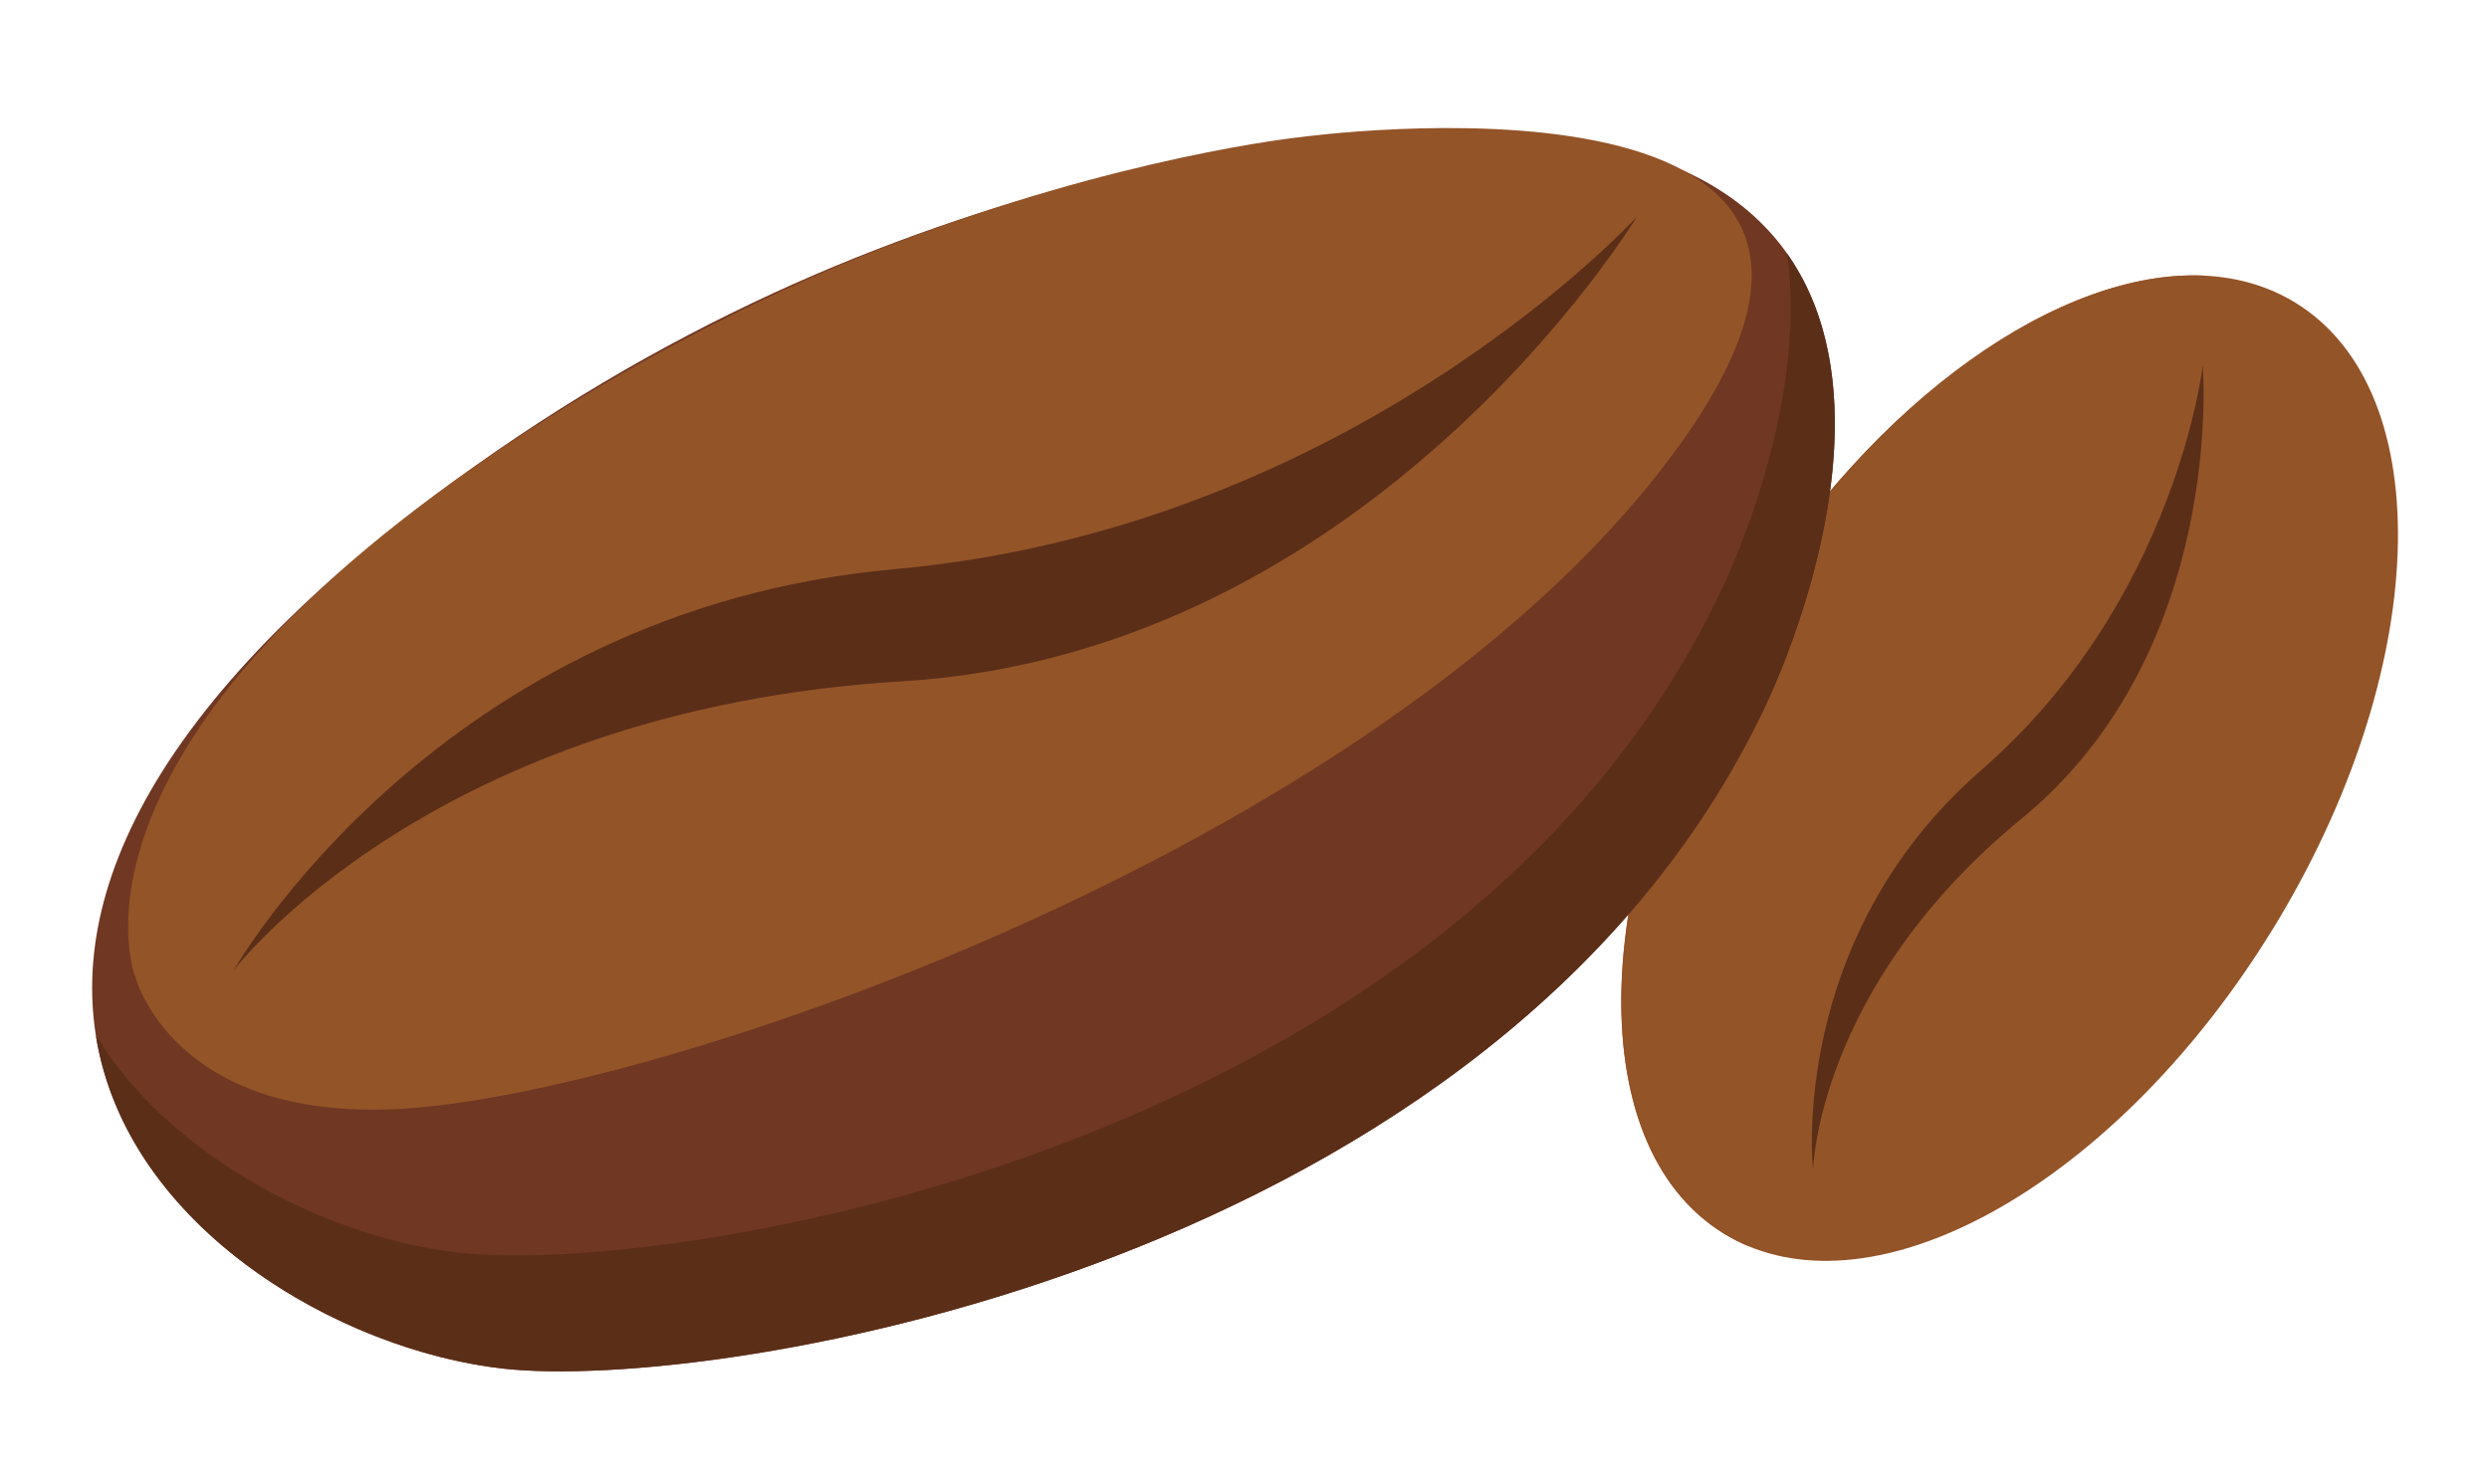
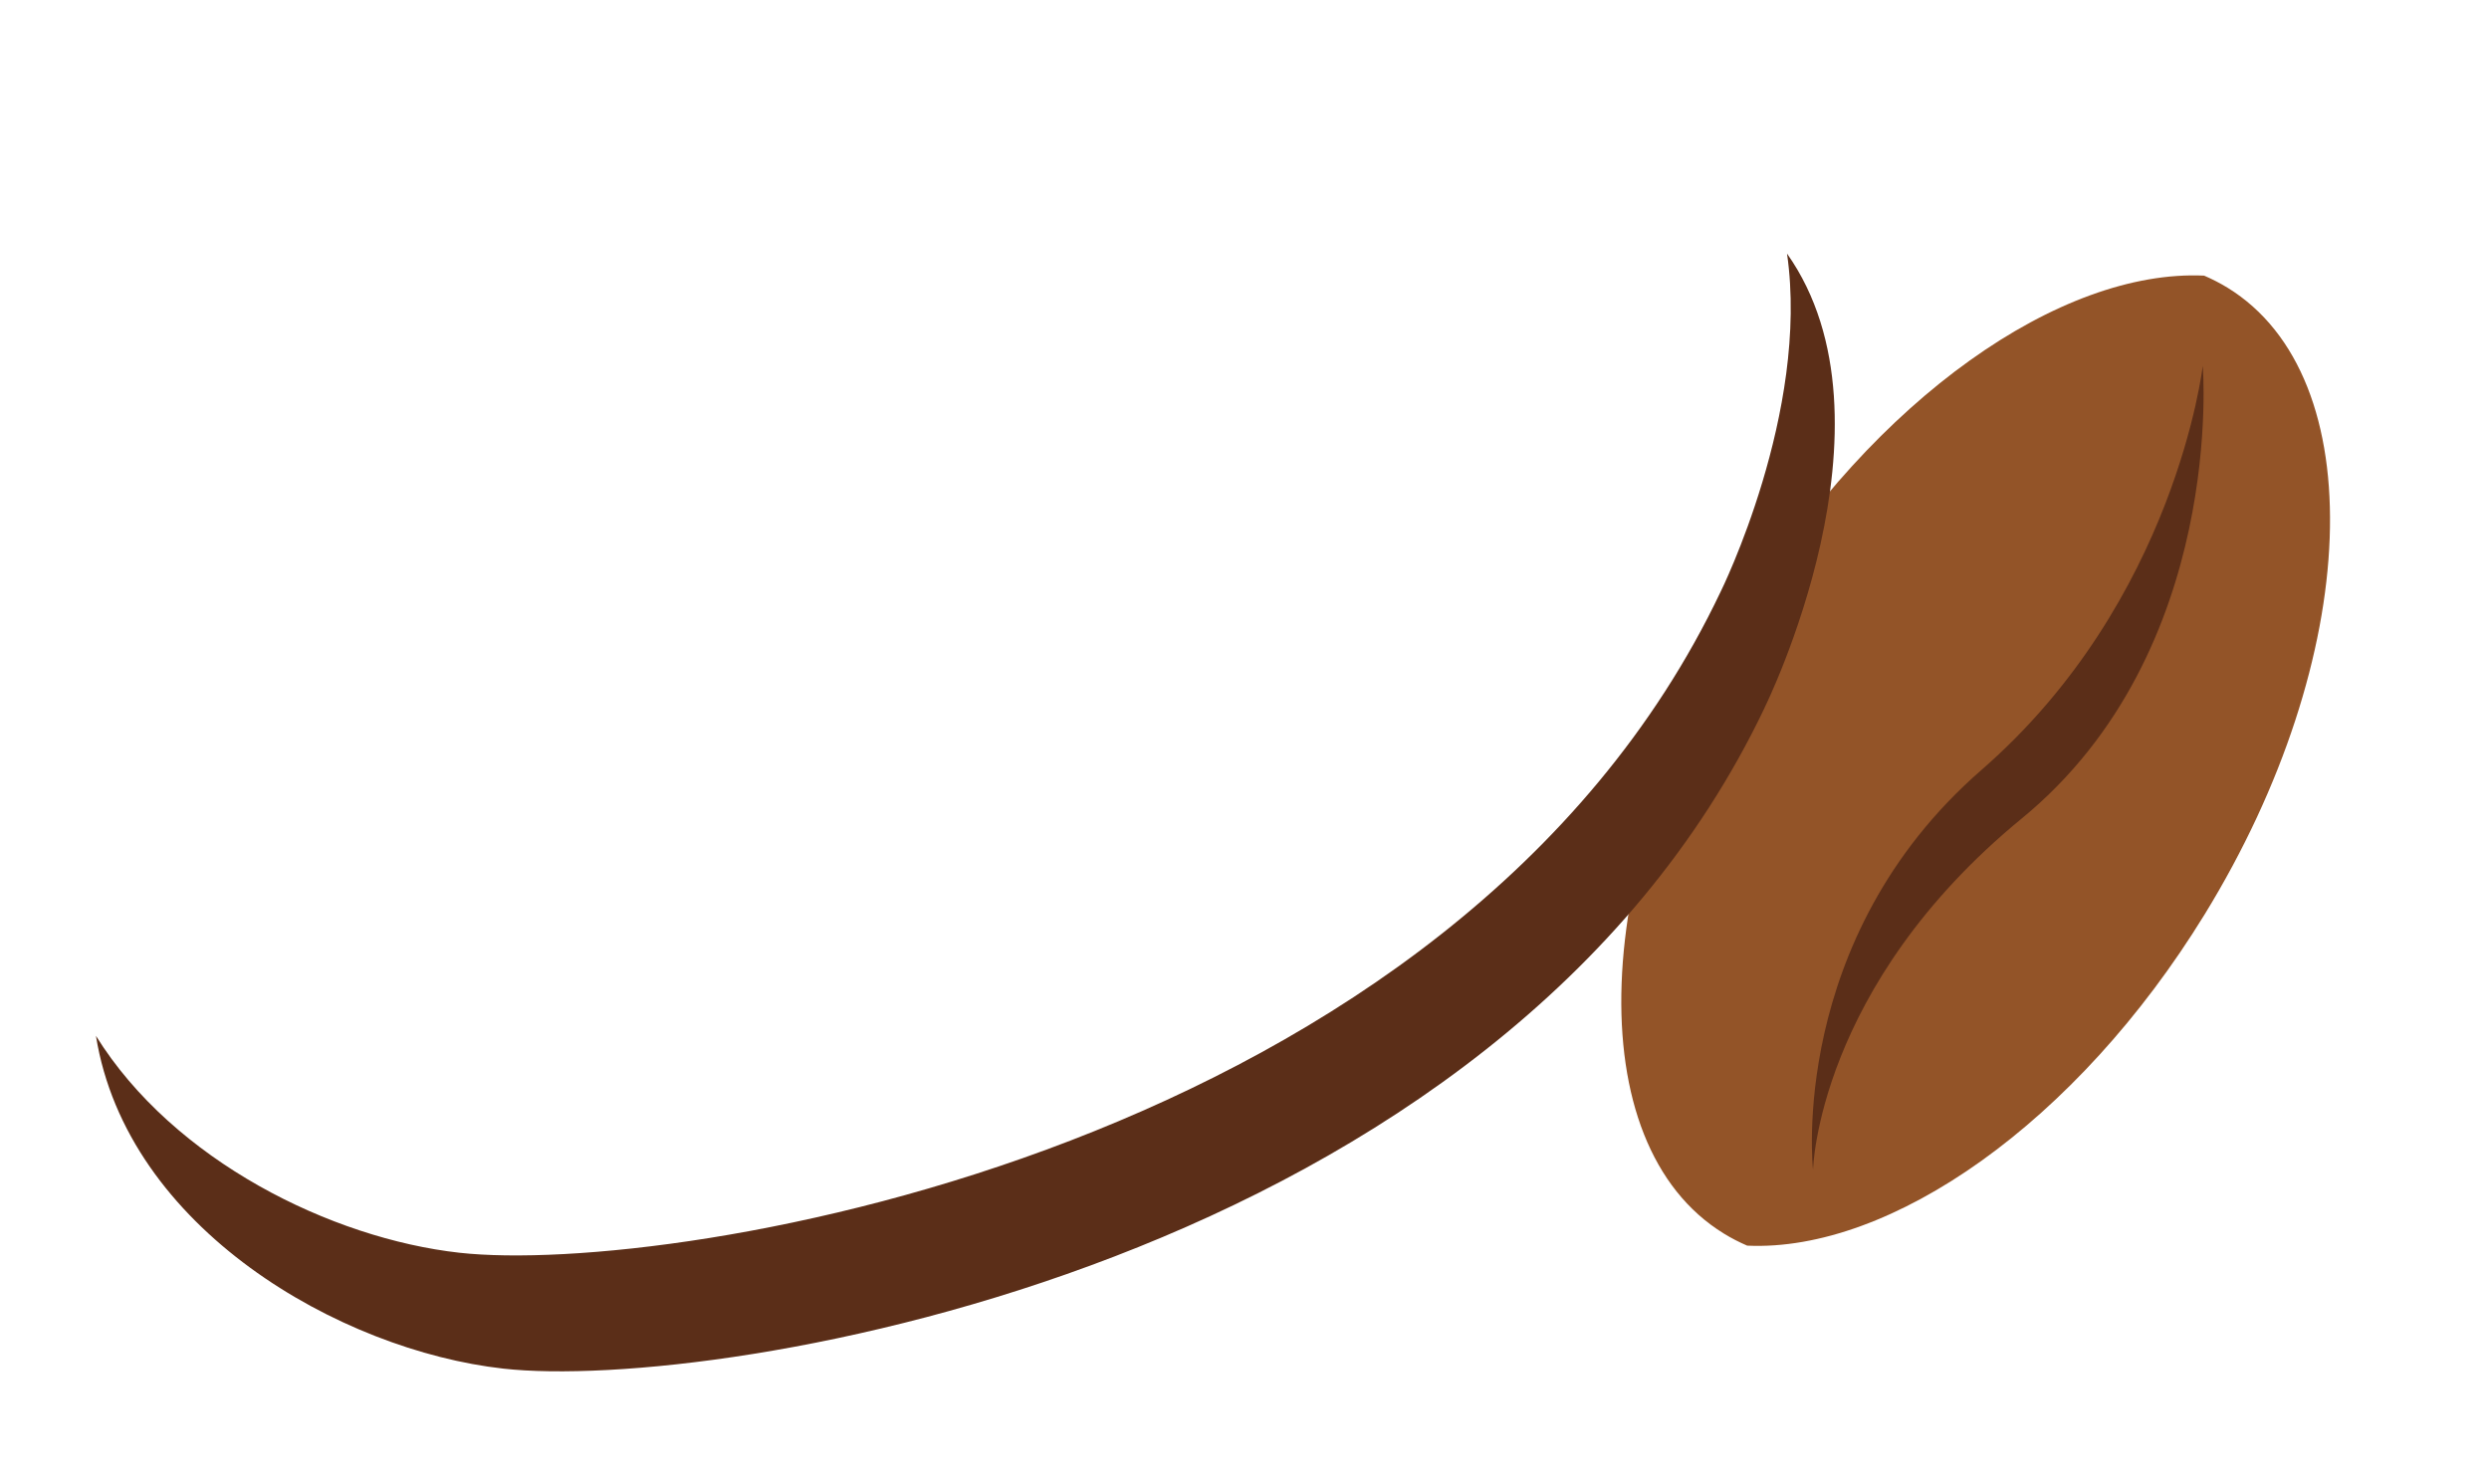
<svg xmlns="http://www.w3.org/2000/svg" fill="none" viewBox="0 0 798 476" height="476" width="798">
-   <path fill="#935428" d="M728.585 298.094C680.6 376.245 607.33 419.553 560.174 399.486C557.592 398.374 555.096 397.1 552.678 395.603C506.13 367.019 509.408 277.023 560.013 194.596C601.102 127.67 660.761 86.281 706.666 88.399C717.306 88.9 727.204 91.72 735.941 97.085C782.489 125.669 779.211 215.665 728.606 298.091L728.585 298.094Z" />
  <path fill="#935428" d="M706.806 293.292C665.717 360.218 606.055 401.586 560.174 399.486C557.592 398.374 555.096 397.1 552.678 395.603C506.13 367.019 509.408 277.023 560.013 194.596C601.102 127.67 660.761 86.281 706.666 88.399C709.248 89.512 711.744 90.785 714.16 92.262C760.707 120.846 757.429 210.842 706.824 293.268L706.806 293.292Z" />
  <path fill="#5B2E18" d="M581.278 375.156C581.278 375.156 572.95 301.17 635.294 246.911C697.638 192.652 706.221 117.316 706.221 117.316C706.221 117.316 713.842 208.654 648.196 262.493C582.553 316.354 581.278 375.156 581.278 375.156Z" />
-   <path fill="#703722" d="M486.121 42.944C425.05 39.362 270.811 53.362 124.732 170.249C-64.52 321.677 71.908 428.935 161.377 438.925C229.904 446.567 480.613 406.007 565.77 226.948C565.77 226.948 652.264 52.69 486.118 42.923L486.121 42.944Z" />
-   <path fill="#935428" d="M151.511 150.085C194.704 119.92 242.797 95.007 284.2 78.984C359.015 50.019 416.667 44.011 416.667 44.011C416.667 44.011 629.145 14.678 539.59 141.171C448.686 269.593 212.28 350.821 128.685 355.608C55.014 359.836 43.269 312.958 43.269 312.958C43.269 312.958 16.265 244.442 151.487 150.066L151.511 150.085Z" />
  <path fill="#5B2E18" d="M565.768 226.948C480.611 406.007 229.902 446.567 161.375 438.925C109.042 433.083 40.644 393.96 30.764 332.204C55.697 372.327 106.368 397.186 147.256 401.758C215.782 409.4 466.513 368.837 551.649 189.781C551.649 189.781 580.25 132.166 572.939 81.329C611.184 135.443 565.747 226.95 565.747 226.95L565.768 226.948Z" />
-   <path fill="#5B2E18" d="M74.913 311.207C74.913 311.207 140.236 195.678 286.917 182.524C433.619 169.366 524.743 69.559 524.743 69.559C524.743 69.559 440.292 209.351 289.237 218.488C138.182 227.626 74.91 311.186 74.91 311.186L74.913 311.207Z" />
</svg>